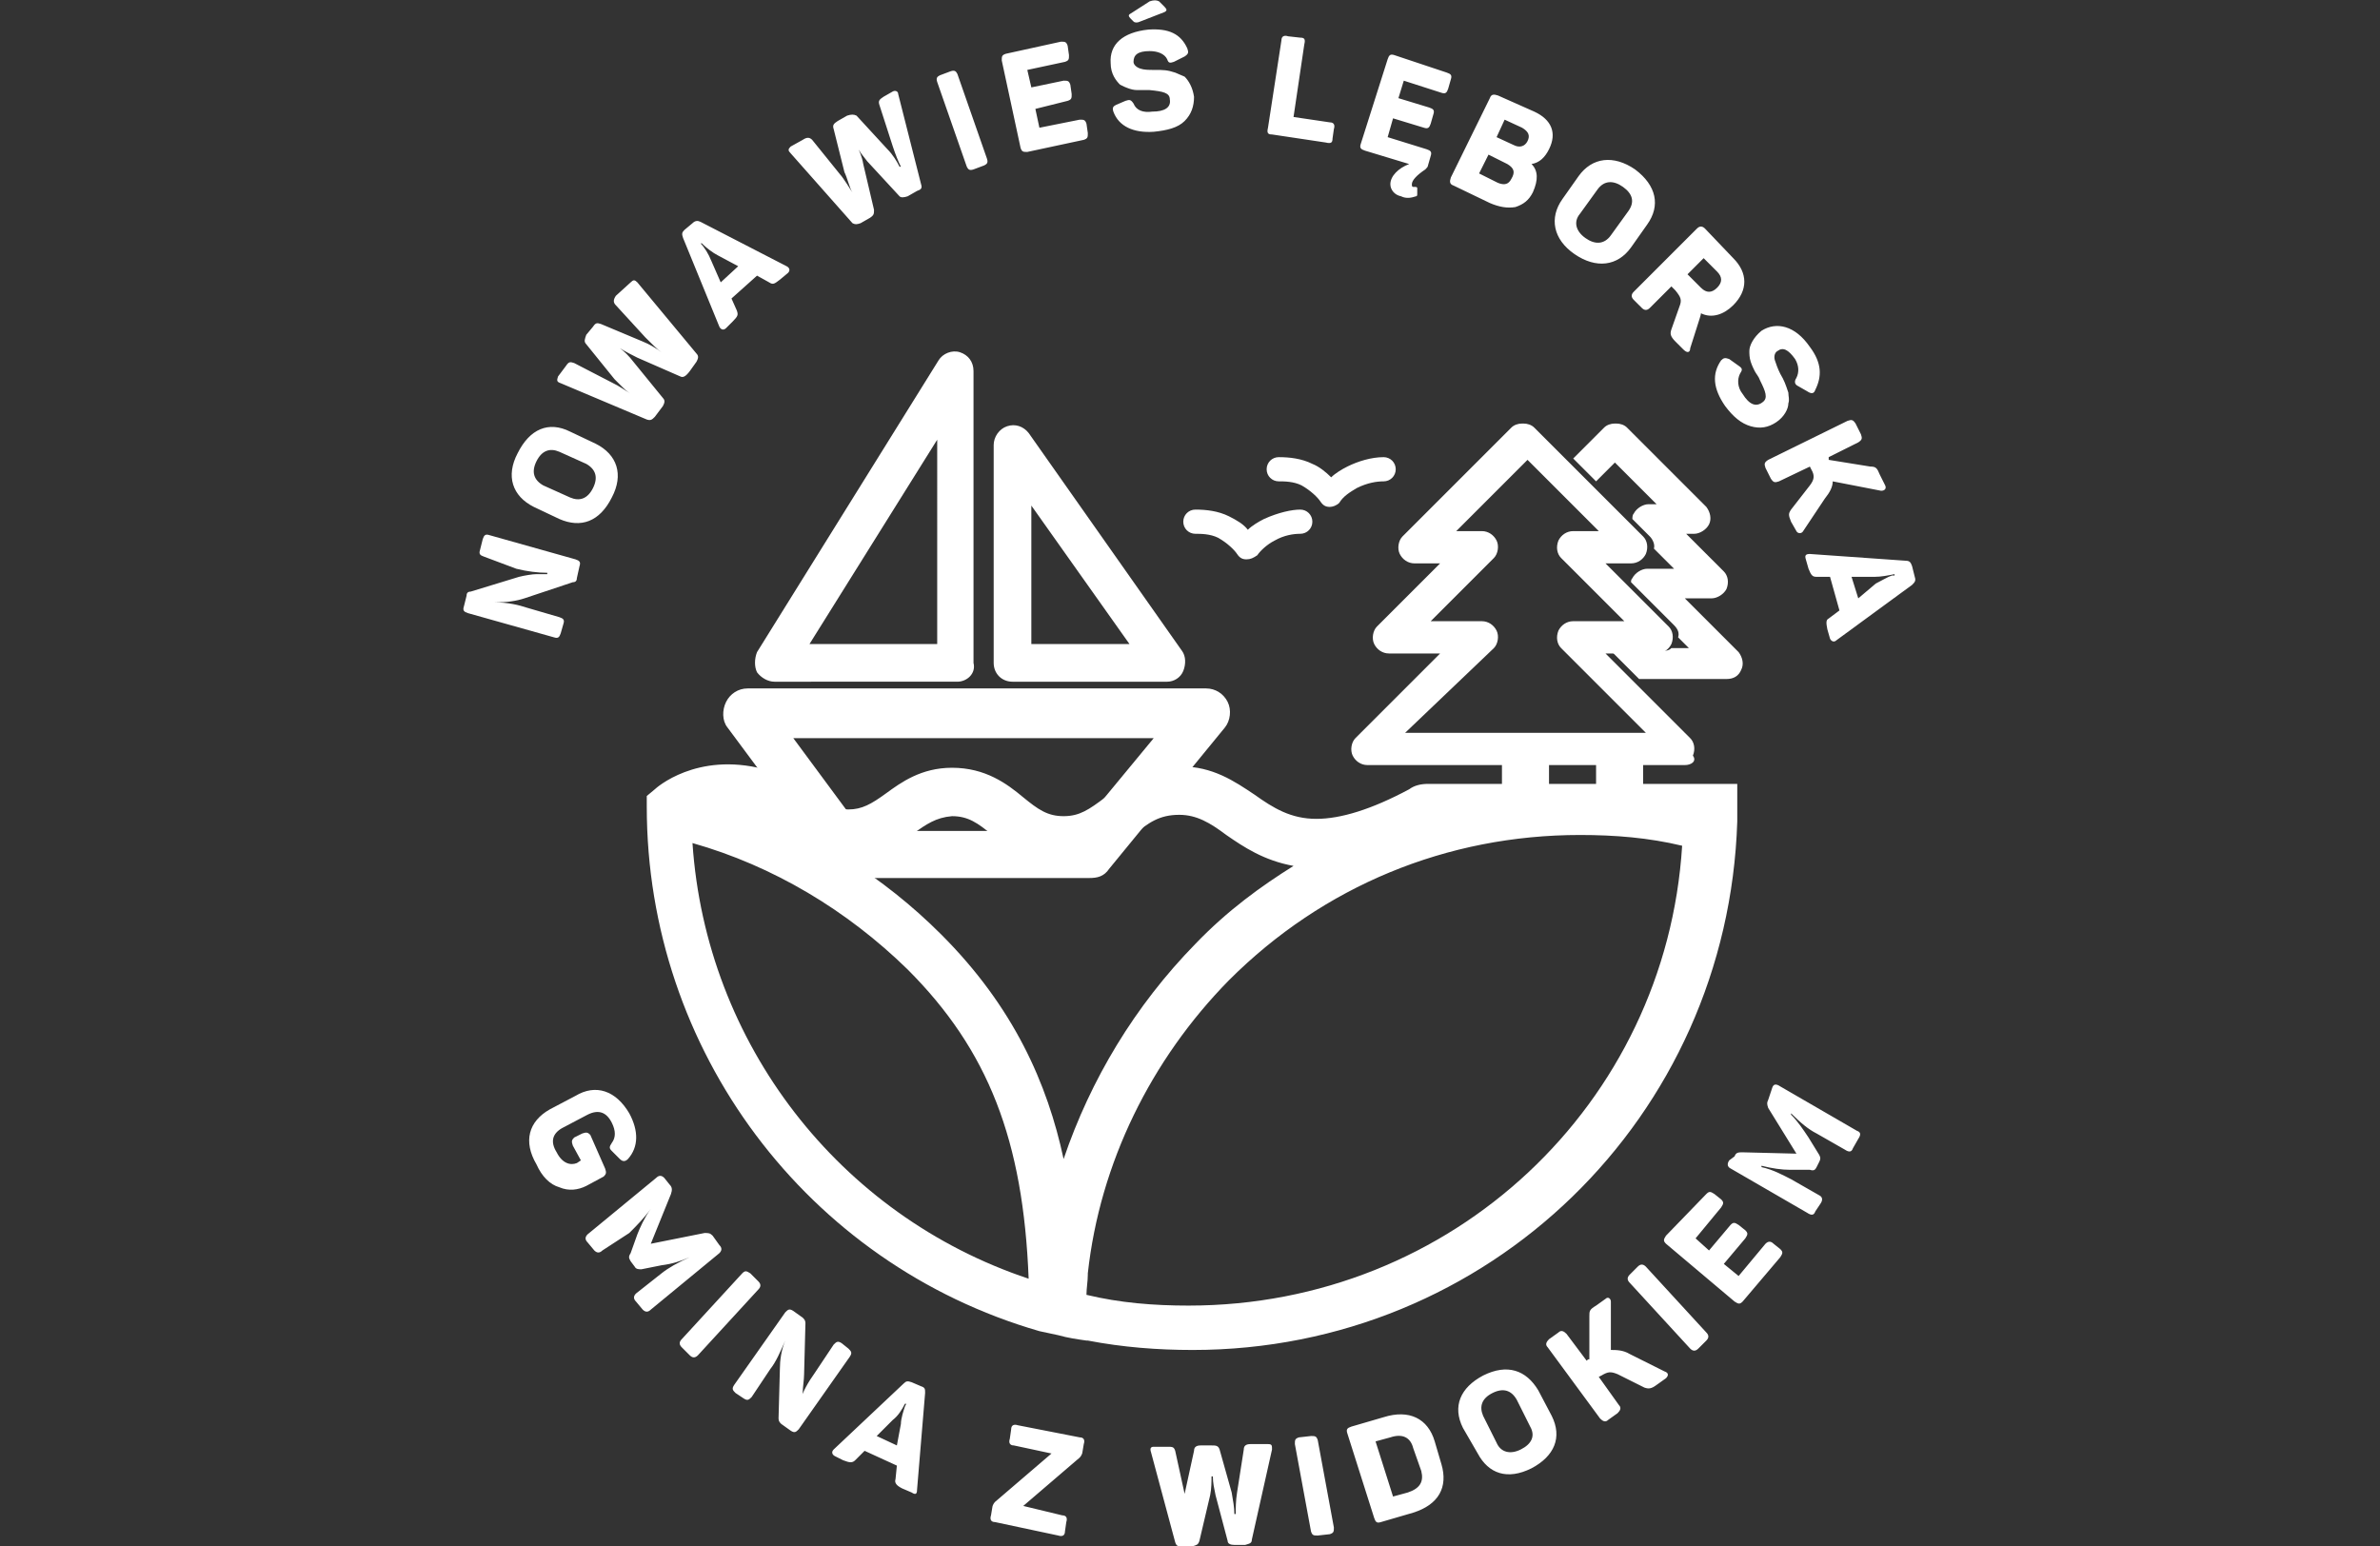
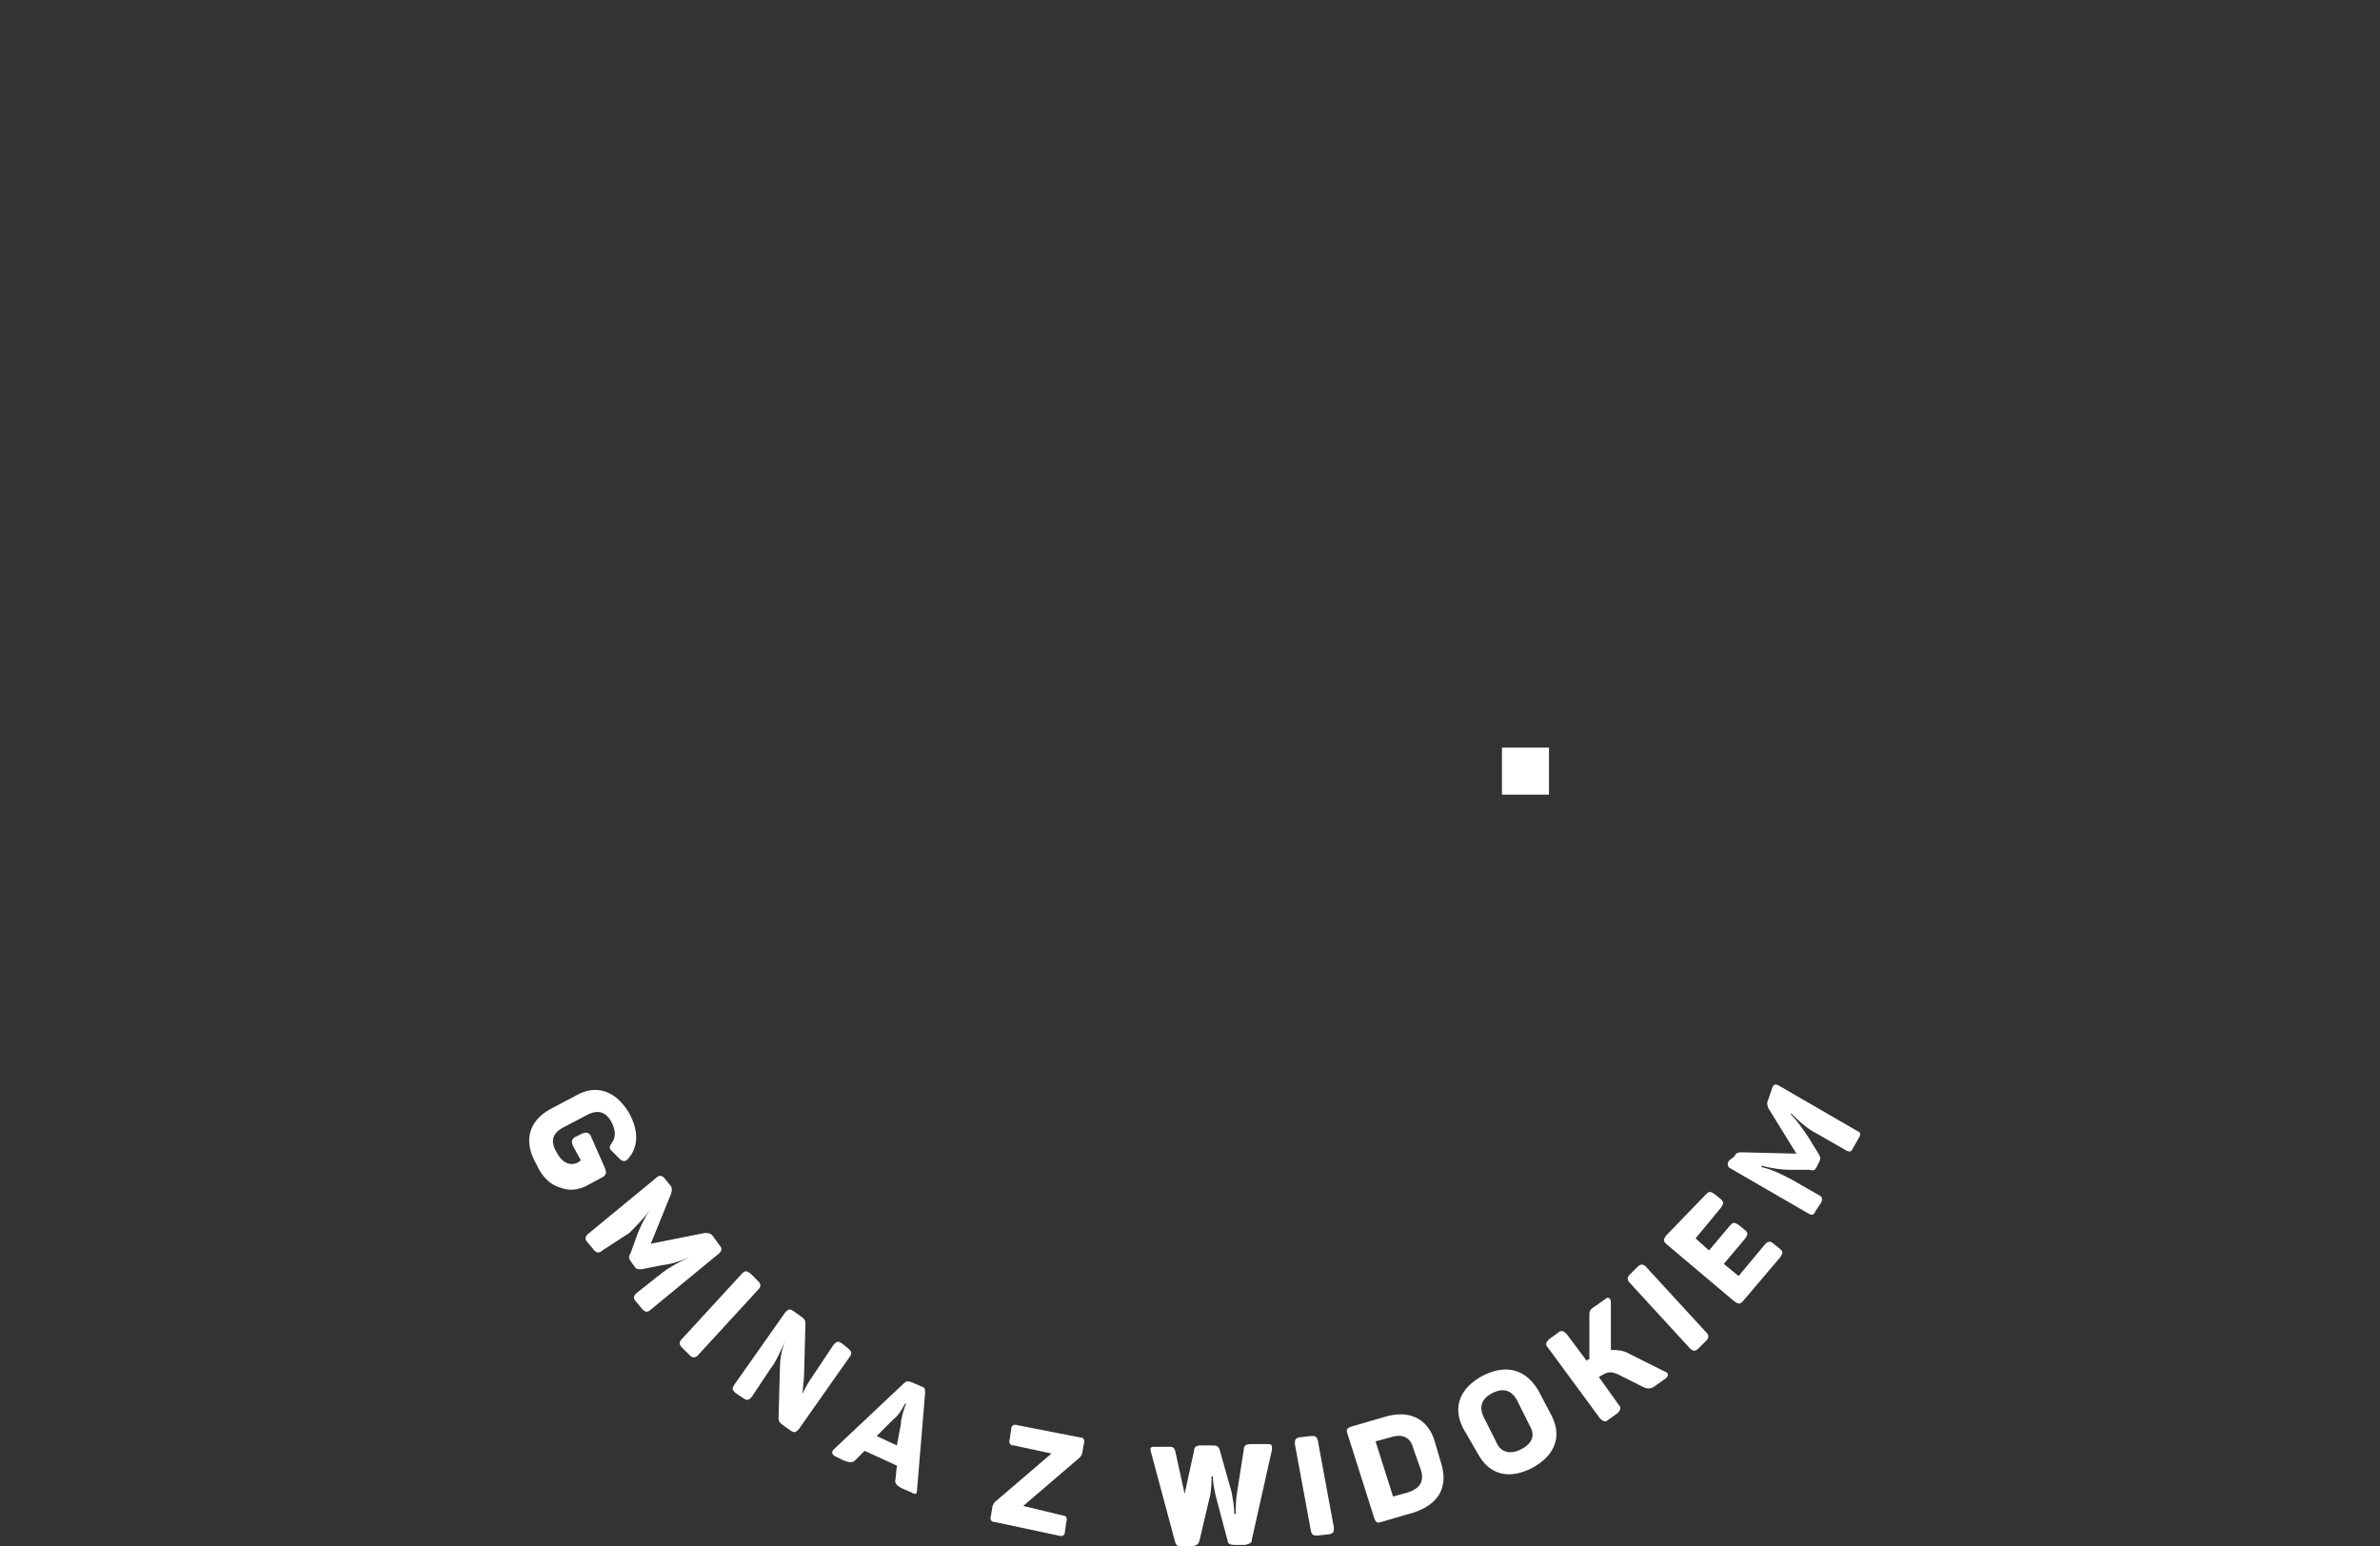
<svg xmlns="http://www.w3.org/2000/svg" xml:space="preserve" id="Warstwa_1" width="177" height="115" x="0" y="0" style="enable-background:new 0 0 177 115" version="1.0">
  <rect width="100%" height="100%" fill="#333333" stroke="none" />
  <style>.st0{fill:#fff}</style>
-   <path d="M35.9 40.1c.1-.3.2-.4.5-.3l6.4 1.8c.3.1.4.2.3.5l-.2.9c0 .2-.1.3-.3.3L39 44.5c-.6.2-1.3.3-2.2.3 1 0 1.8.2 2.4.4l2.4.7c.3.1.4.2.3.5l-.2.7c-.1.3-.2.4-.5.3l-6.4-1.8c-.3-.1-.4-.2-.3-.5l.2-.8c0-.2.1-.3.3-.3l3.6-1.1c.4-.1 1-.2 1.3-.2h.8v-.1c-.7 0-1.5-.1-2.3-.3l-2.4-.9c-.3-.1-.4-.2-.3-.5l.2-.8zm3.8-2.4c-1.6-.8-2.1-2.3-1.2-4 .9-1.8 2.3-2.4 3.9-1.6l1.9.9c1.6.8 2.1 2.3 1.2 4-.9 1.8-2.3 2.3-3.9 1.6l-1.9-.9zm1.9-4.1c-.7-.3-1.3-.1-1.7.7s-.2 1.4.5 1.8l2 .9c.7.3 1.3.1 1.7-.7s.2-1.4-.5-1.8l-2-.9zM46.9 21c.2-.2.3-.2.5 0l4.4 5.3c.2.2.1.4 0 .6l-.5.7c-.3.4-.5.5-.7.4l-3.2-1.4c-.4-.2-.8-.4-1.3-.7.3.2.7.6 1 1l2.2 2.7c.2.2.1.4 0 .6l-.6.8c-.2.2-.3.3-.6.2l-6.4-2.7c-.3-.1-.3-.2-.2-.5l.6-.8c.2-.3.3-.3.6-.2l2.9 1.5c.2.1.4.2.7.4.3.2.5.3.6.4-.1-.1-.3-.2-.6-.5l-.6-.6-2.1-2.6c-.2-.2-.1-.4 0-.7l.5-.6c.2-.3.3-.3.6-.2l3.1 1.3c.5.2 1 .5 1.4.8-.3-.2-.7-.6-1.2-1.1l-2.2-2.4c-.2-.2-.2-.4 0-.7l1.1-1zm11.6-1.2c.2.1.3.3.1.5l-.6.5c-.4.3-.5.4-.8.2l-.9-.5-1.9 1.7.4.9c.1.3.1.4-.3.8l-.5.5c-.2.2-.4.1-.5-.1l-2.7-6.6c-.1-.3-.1-.4.1-.6l.6-.5c.2-.2.4-.2.6-.1l6.4 3.3zm-5.1-.8c-.4-.2-.9-.6-1.1-.8l-.1-.1h-.1c.3.3.6.8.8 1.3l.7 1.6 1.3-1.2-1.5-.8zm13-12.2c.2-.1.4 0 .4.2l1.7 6.7c.1.3 0 .4-.3.5l-.7.4c-.3.1-.5.1-.6 0L64.5 12c-.3-.4-.6-.7-.8-1.2.2.4.4.8.5 1.4l.8 3.4c0 .3 0 .4-.3.6l-.7.4c-.3.1-.4.1-.6 0l-4.6-5.2c-.2-.2-.2-.3 0-.5l.9-.5c.3-.2.5-.2.7 0l2.1 2.6c.1.1.3.4.5.7s.3.5.4.6c-.1-.1-.2-.4-.3-.7s-.2-.6-.3-.8L62 9.6c-.1-.3 0-.4.3-.6l.7-.4c.3-.1.5-.1.7 0l2.3 2.5c.4.4.7.9.9 1.3h.1c-.2-.4-.4-.9-.6-1.5l-1-3.1c-.1-.3 0-.4.3-.6l.7-.4zm3.3-.7c-.1-.3 0-.4.2-.5l.8-.3c.3-.1.4 0 .5.2l2.2 6.3c.1.3 0 .4-.2.5l-.8.3c-.3.1-.4 0-.5-.2l-2.2-6.3zm9.2-3c.3 0 .4 0 .5.3l.1.7c0 .3 0 .4-.3.5l-2.8.6.3 1.3 2.4-.5c.3 0 .4 0 .5.3l.1.7c0 .3 0 .4-.3.5l-2.4.6.3 1.4 3-.6c.3 0 .4 0 .5.3l.1.7c0 .3 0 .4-.3.5l-4.2.9c-.3 0-.4 0-.5-.3l-1.4-6.5c0-.3 0-.4.3-.5l4.1-.9zm6.5-.9c1.5-.1 2.4.3 2.9 1.4.1.3.1.4-.2.6l-.8.4c-.3.1-.4.1-.5-.2-.2-.4-.7-.6-1.3-.6-.9 0-1.2.3-1.2.8 0 .2.2.4.5.5s.6.1 1.1.1c.6 0 .9 0 1.5.2.2.1.5.2.7.3.3.3.6.8.7 1.5 0 .7-.2 1.3-.7 1.8s-1.3.7-2.3.8c-1.5.1-2.6-.4-3-1.5-.1-.3 0-.4.2-.5l.7-.3c.3-.1.4-.1.6.2.2.5.7.7 1.4.6.9 0 1.4-.3 1.3-.9 0-.5-.5-.6-1.5-.7h-.8c-.2 0-.4 0-.7-.1-.3-.1-.5-.2-.7-.3-.3-.3-.7-.8-.7-1.6-.1-1.4.9-2.3 2.8-2.5m.1-2.1c.3-.1.5-.1.7 0l.4.4c.2.2.2.3 0 .4l-1.8.7c-.2.1-.4.1-.5 0l-.2-.2c-.2-.2-.2-.3 0-.4l1.4-.9zm11.2 2.7c.3 0 .4.1.3.5l-.8 5.4 2.7.4c.3 0 .4.2.3.5l-.1.7c0 .3-.1.4-.5.3l-4-.6c-.3 0-.4-.1-.3-.5l1-6.5c0-.3.2-.4.5-.3l.9.1zm10.9 2.6c.3.1.4.2.3.5l-.2.7c-.1.3-.2.4-.5.3l-2.8-.9-.4 1.3 2.3.7c.3.1.4.2.3.5l-.2.7c-.1.3-.2.4-.5.3l-2.3-.7-.4 1.4 2.9.9c.3.1.4.2.3.5l-.2.7c0 .1-.1.2-.2.3-.6.4-1 .8-1 1.1 0 .1 0 .2.1.2h.1c.1 0 .2 0 .2.1v.4c0 .1 0 .2-.1.2-.3.1-.7.2-1.1 0-.5-.1-.8-.5-.8-.9 0-.6.6-1.2 1.4-1.5l-3.3-1c-.3-.1-.4-.2-.3-.5l2-6.3c.1-.3.2-.4.5-.3l3.9 1.3zm6.5 2.9c1.3.6 1.7 1.6 1.1 2.8-.3.6-.7 1-1.3 1.1.5.5.5 1.2.1 2.1-.3.6-.7.9-1.3 1.1-.6.1-1.2 0-1.9-.3l-2.7-1.3c-.3-.1-.3-.3-.2-.6l2.9-5.9c.1-.3.3-.3.6-.2l2.7 1.2zm-2 3.9-1.4-.7-.7 1.4 1.4.7c.5.2.8.1 1-.3.3-.5.2-.8-.3-1.1m.5-1.4c.4.2.8.1 1-.3.2-.4.1-.7-.4-1l-1.3-.6-.6 1.3 1.3.6zm4.8 2.3c1-1.4 2.6-1.6 4.2-.5 1.6 1.2 1.9 2.7.9 4.1l-1.2 1.7c-1 1.4-2.6 1.6-4.2.5s-1.9-2.7-.9-4.1l1.2-1.7zm3.7 2.6c.5-.7.3-1.3-.4-1.8s-1.4-.5-1.9.2l-1.3 1.8c-.5.6-.3 1.3.4 1.8s1.4.5 1.9-.2l1.3-1.8zm7.8 3.5c1.1 1.1 1.1 2.4 0 3.5-.7.7-1.6 1-2.4.6 0 0 0 .1-.1.4l-.7 2.2c0 .3-.2.4-.5.1l-.6-.6c-.4-.4-.4-.6-.3-.9l.6-1.7c.2-.5.1-.7-.3-1.2l-.3-.3-1.6 1.6c-.2.2-.4.2-.6 0l-.6-.6c-.2-.2-.2-.4 0-.6l4.7-4.7c.2-.2.4-.2.6 0l2.1 2.2zm-1.2 2.2c.2-.2.3-.4.3-.6s-.1-.4-.3-.6l-1-1-1.2 1.2 1 1c.2.2.4.3.6.3s.4-.1.6-.3m6.9 4.4c.9 1.2.9 2.2.4 3.2-.1.3-.3.3-.6.1l-.7-.4c-.2-.1-.3-.3-.1-.6.2-.4.2-.9-.1-1.4-.5-.7-.9-.9-1.3-.6-.2.1-.3.4-.2.7.1.3.2.6.4 1 .3.5.4.8.6 1.4 0 .3.1.5 0 .8 0 .4-.3 1-.9 1.4-.6.4-1.2.5-1.9.3s-1.3-.7-1.9-1.5c-.9-1.3-1-2.4-.3-3.4.2-.2.3-.2.6-.1l.7.5c.3.2.3.3.1.6-.2.4-.2 1 .2 1.5.5.8 1 1 1.5.6.4-.3.2-.8-.2-1.6-.1-.3-.3-.5-.4-.7-.1-.2-.2-.4-.3-.7-.1-.3-.1-.6-.1-.8 0-.4.3-1 .9-1.5 1.1-.7 2.5-.4 3.6 1.2m-.5 13.7c-.1.2-.4.2-.5 0l-.4-.7c-.2-.5-.2-.6 0-.9l1.4-1.8c.3-.4.4-.7.1-1.2l-.1-.2-2.3 1.1c-.3.1-.4.1-.6-.2l-.4-.8c-.1-.3-.1-.4.2-.6l5.9-2.9c.3-.1.4-.1.6.2l.4.8c.1.3.1.4-.2.6L136 34v.2l3.1.5c.4 0 .5.1.7.6l.4.8c.1.2 0 .4-.3.4l-3.6-.7c0 .4-.2.8-.6 1.3l-1.6 2.4zm2.5 8.1c-.2.2-.4.1-.5-.1l-.2-.7c-.1-.5-.1-.7.1-.8l.8-.6-.7-2.5h-1c-.3 0-.4-.1-.6-.6l-.2-.7c-.1-.3 0-.4.3-.4l7.1.5c.3 0 .4.1.5.4l.2.8c.1.3 0 .4-.2.6l-5.6 4.1zm2.9-4.2c.4-.2.9-.5 1.2-.6h.2v-.1c-.5.1-1 .2-1.5.2h-1.7l.5 1.6 1.3-1.1zM81 65.3H63.3c-.6 0-1.1-.3-1.4-.7l-7.8-10.5c-.4-.5-.4-1.3-.1-1.9.3-.6.9-1 1.6-1h34.1c.7 0 1.3.4 1.6 1s.2 1.4-.2 1.9l-8.6 10.5c-.4.6-.9.7-1.5.7m-16.9-3.5h16l5.7-6.9H59l5.1 6.9zm54.6-5.9h3.5v3.3h-3.5v-3.3z" class="st0" />
-   <path d="M128.9 58.3h-22.7c-.5 0-1 .1-1.4.4-2.8 1.5-5.1 2.2-6.9 2.2-1.9 0-3.2-.8-4.6-1.8-1.5-1-3.1-2.1-5.5-2.1h-.1c-2.6 0-4.3 1.3-5.5 2.3-1.2.9-1.9 1.4-3.1 1.4s-1.9-.5-3-1.4c-1.2-1-2.8-2.2-5.3-2.2-2.3 0-3.8 1.1-4.9 1.9-1.1.8-1.8 1.2-2.8 1.2-1.3 0-1.8-.4-2.7-1.1-.8-.6-1.9-1.5-3.6-1.9-5-1.3-8 1.4-8.1 1.5l-.6.5v.8c0 18.1 11.9 34 29.2 39l1.4.3c.7.2 1.4.3 2.1.4h.1c2.6.5 5.2.7 7.8.7 22 0 39.8-17.3 40.5-39.3v-2.8h-.3zm-77.4 4.4c6 1.7 11.5 5 16 9.4 6 6 8.6 12.7 9 23-14.1-4.7-24-17.5-25-32.4m27.6 23.5c-1.2-5.6-3.7-11.3-9.1-16.7-2.2-2.2-4.5-4-7-5.6 2.3 0 3.7-1 4.9-1.9 1-.7 1.7-1.2 2.9-1.3 1.2 0 1.9.5 3 1.4 1.2 1 2.7 2.2 5.2 2.2s4.1-1.2 5.3-2.2c1.1-.9 1.9-1.5 3.4-1.5 1.3 0 2.3.6 3.5 1.5 1.3.9 2.8 1.9 5 2.3-2.4 1.5-4.9 3.3-7.3 5.8-4.5 4.6-7.8 10.1-9.8 16m9.3 10.9c-2.6 0-5.1-.2-7.6-.8 0-.5.1-1 .1-1.5v-.1c.9-8.2 4.7-15.9 10.5-21.8 7-7 16.2-10.8 26.1-10.8 2.6 0 5.1.2 7.6.8-1.2 19.2-17.1 34.2-36.7 34.2m10.5-59.4c-.1 0-.1 0 0 0-.3 0-.5-.1-.7-.4-.2-.3-.7-.8-1.4-1.2-.6-.3-1.3-.3-1.7-.3-.5 0-.9-.4-.9-.9s.4-.9.9-.9c.8 0 1.7.1 2.5.5.5.2 1 .6 1.4 1 .3-.3.8-.6 1.2-.8.8-.4 1.8-.7 2.7-.7.5 0 .9.4.9.9s-.4.9-.9.9-1.2.1-2 .5c-.5.3-1 .6-1.3 1.1-.2.2-.5.3-.7.3m-6.2 3.9c-.3 0-.5-.1-.7-.4-.2-.3-.7-.8-1.4-1.2-.6-.3-1.3-.3-1.7-.3-.5 0-.9-.4-.9-.9s.4-.9.9-.9c.8 0 1.7.1 2.5.5.6.3 1.1.6 1.4 1 .3-.3.8-.6 1.2-.8 1.1-.5 2.1-.7 2.7-.7.5 0 .9.4.9.9s-.4.9-.9.9-1.2.1-1.9.5c-.6.3-1.1.8-1.3 1.1-.3.2-.5.3-.8.3m36.6 6.9-4-4h2c.4 0 .9-.3 1.1-.7.2-.5.1-1-.2-1.3l-2.8-2.8h.6c.4 0 .9-.3 1.1-.7s.1-.9-.2-1.3l-5.9-5.9c-.2-.2-.5-.3-.8-.3h-.1c-.3 0-.6.1-.8.3l-2.3 2.3 1.7 1.7 1.4-1.4 3.1 3.1h-.6c-.4 0-.9.3-1.1.7-.1.1-.1.3-.1.4l1.3 1.3c.2.2.4.6.3.9l1.5 1.5h-2c-.4 0-.9.3-1.1.7-.1.1-.1.2-.1.3l3.2 3.2c.3.3.4.6.3.9l.8.8h-1.3c-.2.2-.4.2-.7.2h-3.8l2.1 2.1h6.5c.5 0 .9-.2 1.1-.7.2-.4.1-.9-.2-1.3zm-58.1 2.2H57.6c-.5 0-1-.3-1.3-.7-.2-.4-.2-1 0-1.5l13.5-21.7c.3-.5 1-.8 1.6-.6.6.2 1 .7 1 1.4v21.7c.2.8-.5 1.4-1.2 1.4m-11-2.8h9.5V32.7l-9.5 15.2zm26.6 2.8H75.3c-.8 0-1.4-.6-1.4-1.4V33.1c0-.6.4-1.2 1-1.4.6-.2 1.2 0 1.6.5l11.4 16.2c.3.4.3 1 .1 1.5-.2.5-.7.8-1.2.8m-10.1-2.8H84l-7.3-10.3v10.3z" class="st0" />
  <path d="M111.7 55.6h3.5v3.5h-3.5v-3.5zM45 86.9c.1.3.1.4-.1.6l-1.3.7c-.6.3-1.3.4-2 .1-.7-.2-1.3-.8-1.7-1.7-1-1.7-.6-3.2 1-4.1l1.9-1c1.5-.9 3-.4 4 1.3.7 1.3.7 2.5-.1 3.4-.2.2-.4.2-.6 0l-.6-.6c-.2-.2-.2-.3 0-.6.3-.4.3-.9 0-1.5-.4-.8-1-1-1.8-.6l-1.9 1c-.7.4-.9 1-.4 1.8.4.8 1 1 1.5.8l.3-.2-.6-1.1c-.1-.3-.1-.4.1-.6l.6-.3c.3-.1.4-.1.6.1l1.1 2.5zm8.5 5.7c.2.2.2.4 0 .6l-5.1 4.2c-.2.2-.4.2-.6 0l-.5-.6c-.2-.2-.2-.4 0-.6l1.9-1.5c.5-.4 1.2-.8 2.1-1.2-.7.3-1.3.5-2.1.6l-1.5.3c-.2 0-.4 0-.5-.2l-.3-.4c-.1-.2-.2-.3 0-.6l.5-1.4c.2-.5.5-1.2 1-1.9-.5.7-1.1 1.3-1.6 1.8l-2 1.3c-.2.2-.4.2-.6 0l-.5-.6c-.2-.2-.2-.4 0-.6l5.1-4.2c.2-.2.4-.2.6 0l.4.5c.2.2.2.4.1.7l-1.5 3.7 4-.8c.3 0 .4 0 .6.2l.5.7zm1.7 2.1c.2-.2.3-.2.6 0l.6.6c.2.2.2.4 0 .6l-4.5 4.9c-.2.2-.4.2-.6 0l-.6-.6c-.2-.2-.2-.4 0-.6l4.5-4.9zm7.9 5.6c.2.2.3.3.1.6l-3.8 5.4c-.2.2-.3.3-.6.1l-.7-.5c-.1-.1-.2-.2-.2-.4l.1-3.7c0-.6.1-1.4.4-2.1-.4.9-.7 1.6-1.1 2.1l-1.4 2.1c-.2.2-.3.3-.6.1l-.6-.4c-.2-.2-.3-.3-.1-.6l3.8-5.4c.2-.2.3-.3.6-.1l.7.5c.1.1.2.2.2.4l-.1 3.8c0 .4-.1 1-.1 1.3s-.2.7-.2.7c.2-.7.6-1.4 1.1-2.1L62 100c.2-.2.3-.3.6-.1l.5.4zm5.1 10.5c0 .3-.1.4-.4.2l-.7-.3c-.4-.2-.6-.4-.5-.7l.1-1-2.4-1.1-.7.7c-.2.2-.4.2-.9 0l-.6-.3c-.2-.1-.3-.3-.1-.5l5.2-4.9c.2-.2.3-.2.6-.1l.7.3c.3.1.3.2.3.5l-.6 7.2zm-1.2-4.9c0-.4.2-1 .3-1.3l.1-.2h-.1c-.2.4-.5.9-.9 1.2l-1.2 1.2 1.5.7.3-1.6zm13.3 1c.3 0 .4.2.3.5l-.1.6c0 .1-.1.3-.2.4l-4.2 3.6 2.9.7c.3 0 .4.2.3.5l-.1.7c0 .3-.2.4-.5.3l-4.7-1c-.3 0-.4-.2-.3-.5l.1-.6c0-.1.1-.3.2-.4l4.2-3.6-2.8-.6c-.3 0-.4-.2-.3-.5l.1-.7c0-.3.2-.4.5-.3l4.6.9zm14 .5c.3 0 .3.1.3.4l-1.5 6.7c0 .3-.2.3-.5.4h-.8c-.3 0-.5-.1-.5-.3l-.9-3.4c-.1-.5-.2-.9-.2-1.4h-.1c0 .4 0 .9-.1 1.4l-.8 3.4c-.1.3-.2.3-.5.4h-.8c-.3 0-.4 0-.5-.3l-1.8-6.7c-.1-.3 0-.4.2-.4h1c.4 0 .5 0 .6.3l.7 3.2c0 .2.1.5.1.9v.7H88v-.8c0-.3.1-.6.1-.8l.7-3.2c0-.3.2-.4.5-.4h.8c.3 0 .5 0 .6.3l.9 3.2c.1.6.2 1.1.2 1.6h.1c0-.4 0-1 .1-1.6l.5-3.2c0-.3.2-.4.5-.4h1.3zm2 0c0-.3 0-.4.3-.5l.9-.1c.3 0 .4 0 .5.3l1.2 6.5c0 .3 0 .4-.3.5l-.9.1c-.3 0-.4 0-.5-.3l-1.2-6.5zm6.6-2c1.9-.6 3.3.1 3.8 1.8l.5 1.7c.5 1.7-.2 3-2.1 3.6l-2.4.7c-.3.1-.4 0-.5-.3l-2-6.3c-.1-.3 0-.4.3-.5l2.4-.7zm2.2 2.3c-.2-.8-.8-1.1-1.7-.8l-1.1.3 1.3 4.1 1.1-.3c.9-.3 1.2-.8 1-1.6l-.6-1.7zm3.7-1.5c-.8-1.6-.2-3 1.5-3.9 1.8-.9 3.2-.4 4.1 1.1l1 1.9c.8 1.6.2 3-1.5 3.9-1.8.9-3.2.4-4-1.1l-1.1-1.9zm4-2.1c-.4-.7-1-.9-1.8-.5s-1 1-.7 1.7l1 2c.3.7 1 .9 1.8.5s1.1-1 .7-1.7l-1-2zm11-2.1c.3.1.3.3.1.5l-.7.5c-.4.3-.6.3-.9.2l-2-1c-.5-.2-.7-.2-1.2.1l-.2.1 1.5 2.1c.2.2.1.4-.1.6l-.7.5c-.2.2-.4.1-.6-.1l-3.9-5.3c-.2-.2-.1-.4.1-.6l.7-.5c.2-.2.4-.1.6.1l1.5 2 .1-.1h.1v-3.2c0-.4 0-.5.5-.8l.7-.5c.2-.2.4 0 .4.2v3.6c.4 0 .9 0 1.4.3l2.6 1.3zm-2.6-6.6c-.2-.2-.2-.4 0-.6l.6-.6c.2-.2.4-.2.6 0l4.5 4.9c.2.2.2.4 0 .6l-.6.6c-.2.2-.4.2-.6 0l-4.5-4.9zm5.7-6.6c.2-.2.3-.2.6 0l.5.4c.2.2.2.3 0 .6l-1.9 2.3 1 .9 1.6-1.9c.2-.2.3-.2.6 0l.5.4c.2.2.2.3 0 .6l-1.6 1.9 1.1.9 2-2.4c.2-.2.4-.2.6 0l.5.4c.2.2.2.3 0 .6l-2.8 3.3c-.2.2-.3.2-.6 0l-5.1-4.3c-.2-.2-.2-.3 0-.6l3-3.1zm4.9-7.9c.1-.3.3-.3.6-.1l5.7 3.3c.3.1.3.3.1.6l-.4.7c-.1.3-.3.3-.6.1l-2.1-1.2c-.6-.3-1.2-.8-1.9-1.5v.1c.5.5.9 1.1 1.3 1.7l.8 1.3c.1.2.1.3 0 .5l-.2.4c-.1.2-.2.3-.5.2h-1.5c-.6 0-1.3-.1-2.1-.3v.1c.9.2 1.6.6 2.2.9l2.1 1.2c.2.1.3.3.1.6l-.4.6c-.1.3-.3.3-.6.1l-5.7-3.3c-.2-.1-.3-.3-.1-.6l.4-.3c.1-.3.3-.3.6-.3l4 .1-2.1-3.4c-.1-.3-.1-.4 0-.6l.3-.9z" class="st0" />
-   <path d="M125.3 56.9h-23.6c-.5 0-.9-.3-1.1-.7s-.1-1 .2-1.3l6.3-6.3h-3.8c-.5 0-.9-.3-1.1-.7s-.1-1 .2-1.3l4.7-4.7h-1.9c-.5 0-.9-.3-1.1-.7s-.1-1 .2-1.3l8.1-8.1c.2-.2.5-.3.8-.3h.1c.3 0 .6.1.8.3l8.1 8.1c.3.3.4.8.2 1.3-.2.4-.6.7-1.1.7h-1.9l4.7 4.7c.3.3.4.8.2 1.3-.2.4-.6.7-1.1.7h-3.8l6.3 6.3c.3.3.4.8.2 1.3.3.4-.1.7-.6.7m-20.8-2.4h17.9l-6.3-6.3c-.3-.3-.4-.8-.2-1.3.2-.4.6-.7 1.1-.7h3.8l-4.7-4.7c-.3-.3-.4-.8-.2-1.3.2-.4.6-.7 1.1-.7h1.9l-5.3-5.3-5.3 5.3h1.9c.5 0 .9.3 1.1.7s.1 1-.2 1.3l-4.7 4.7h3.8c.5 0 .9.3 1.1.7s.1 1-.2 1.3l-6.6 6.3z" class="st0" />
</svg>